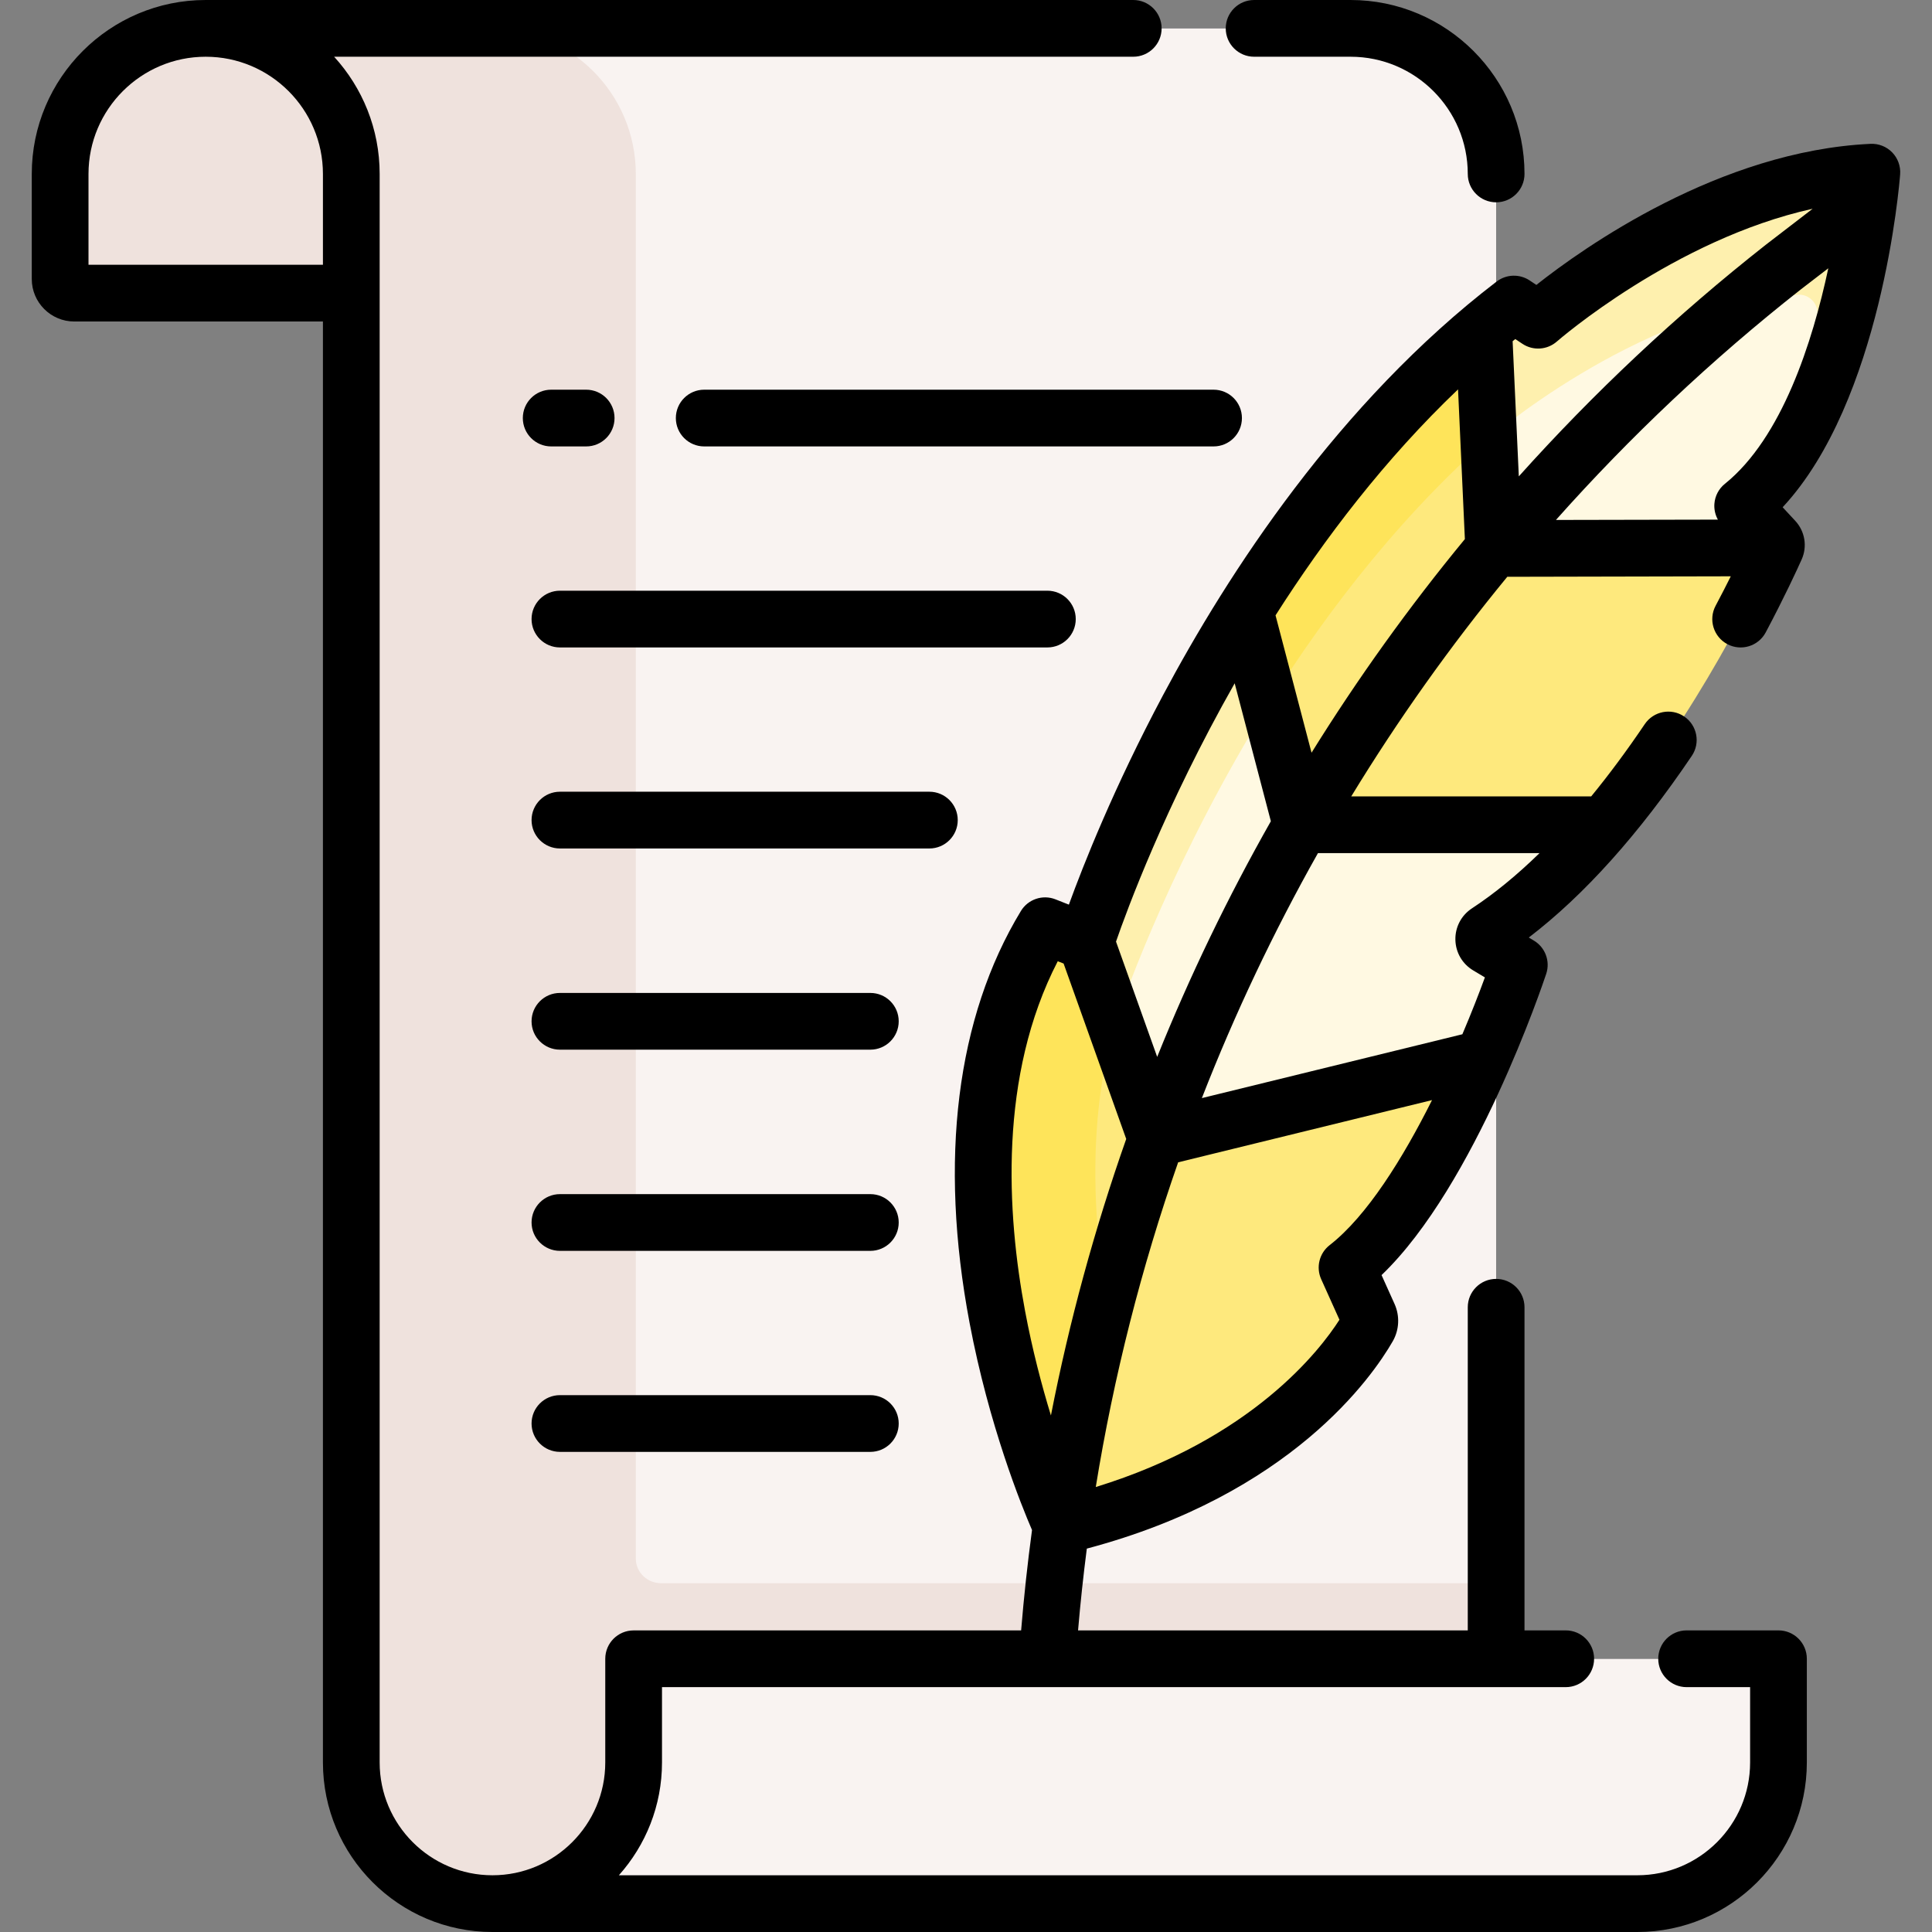
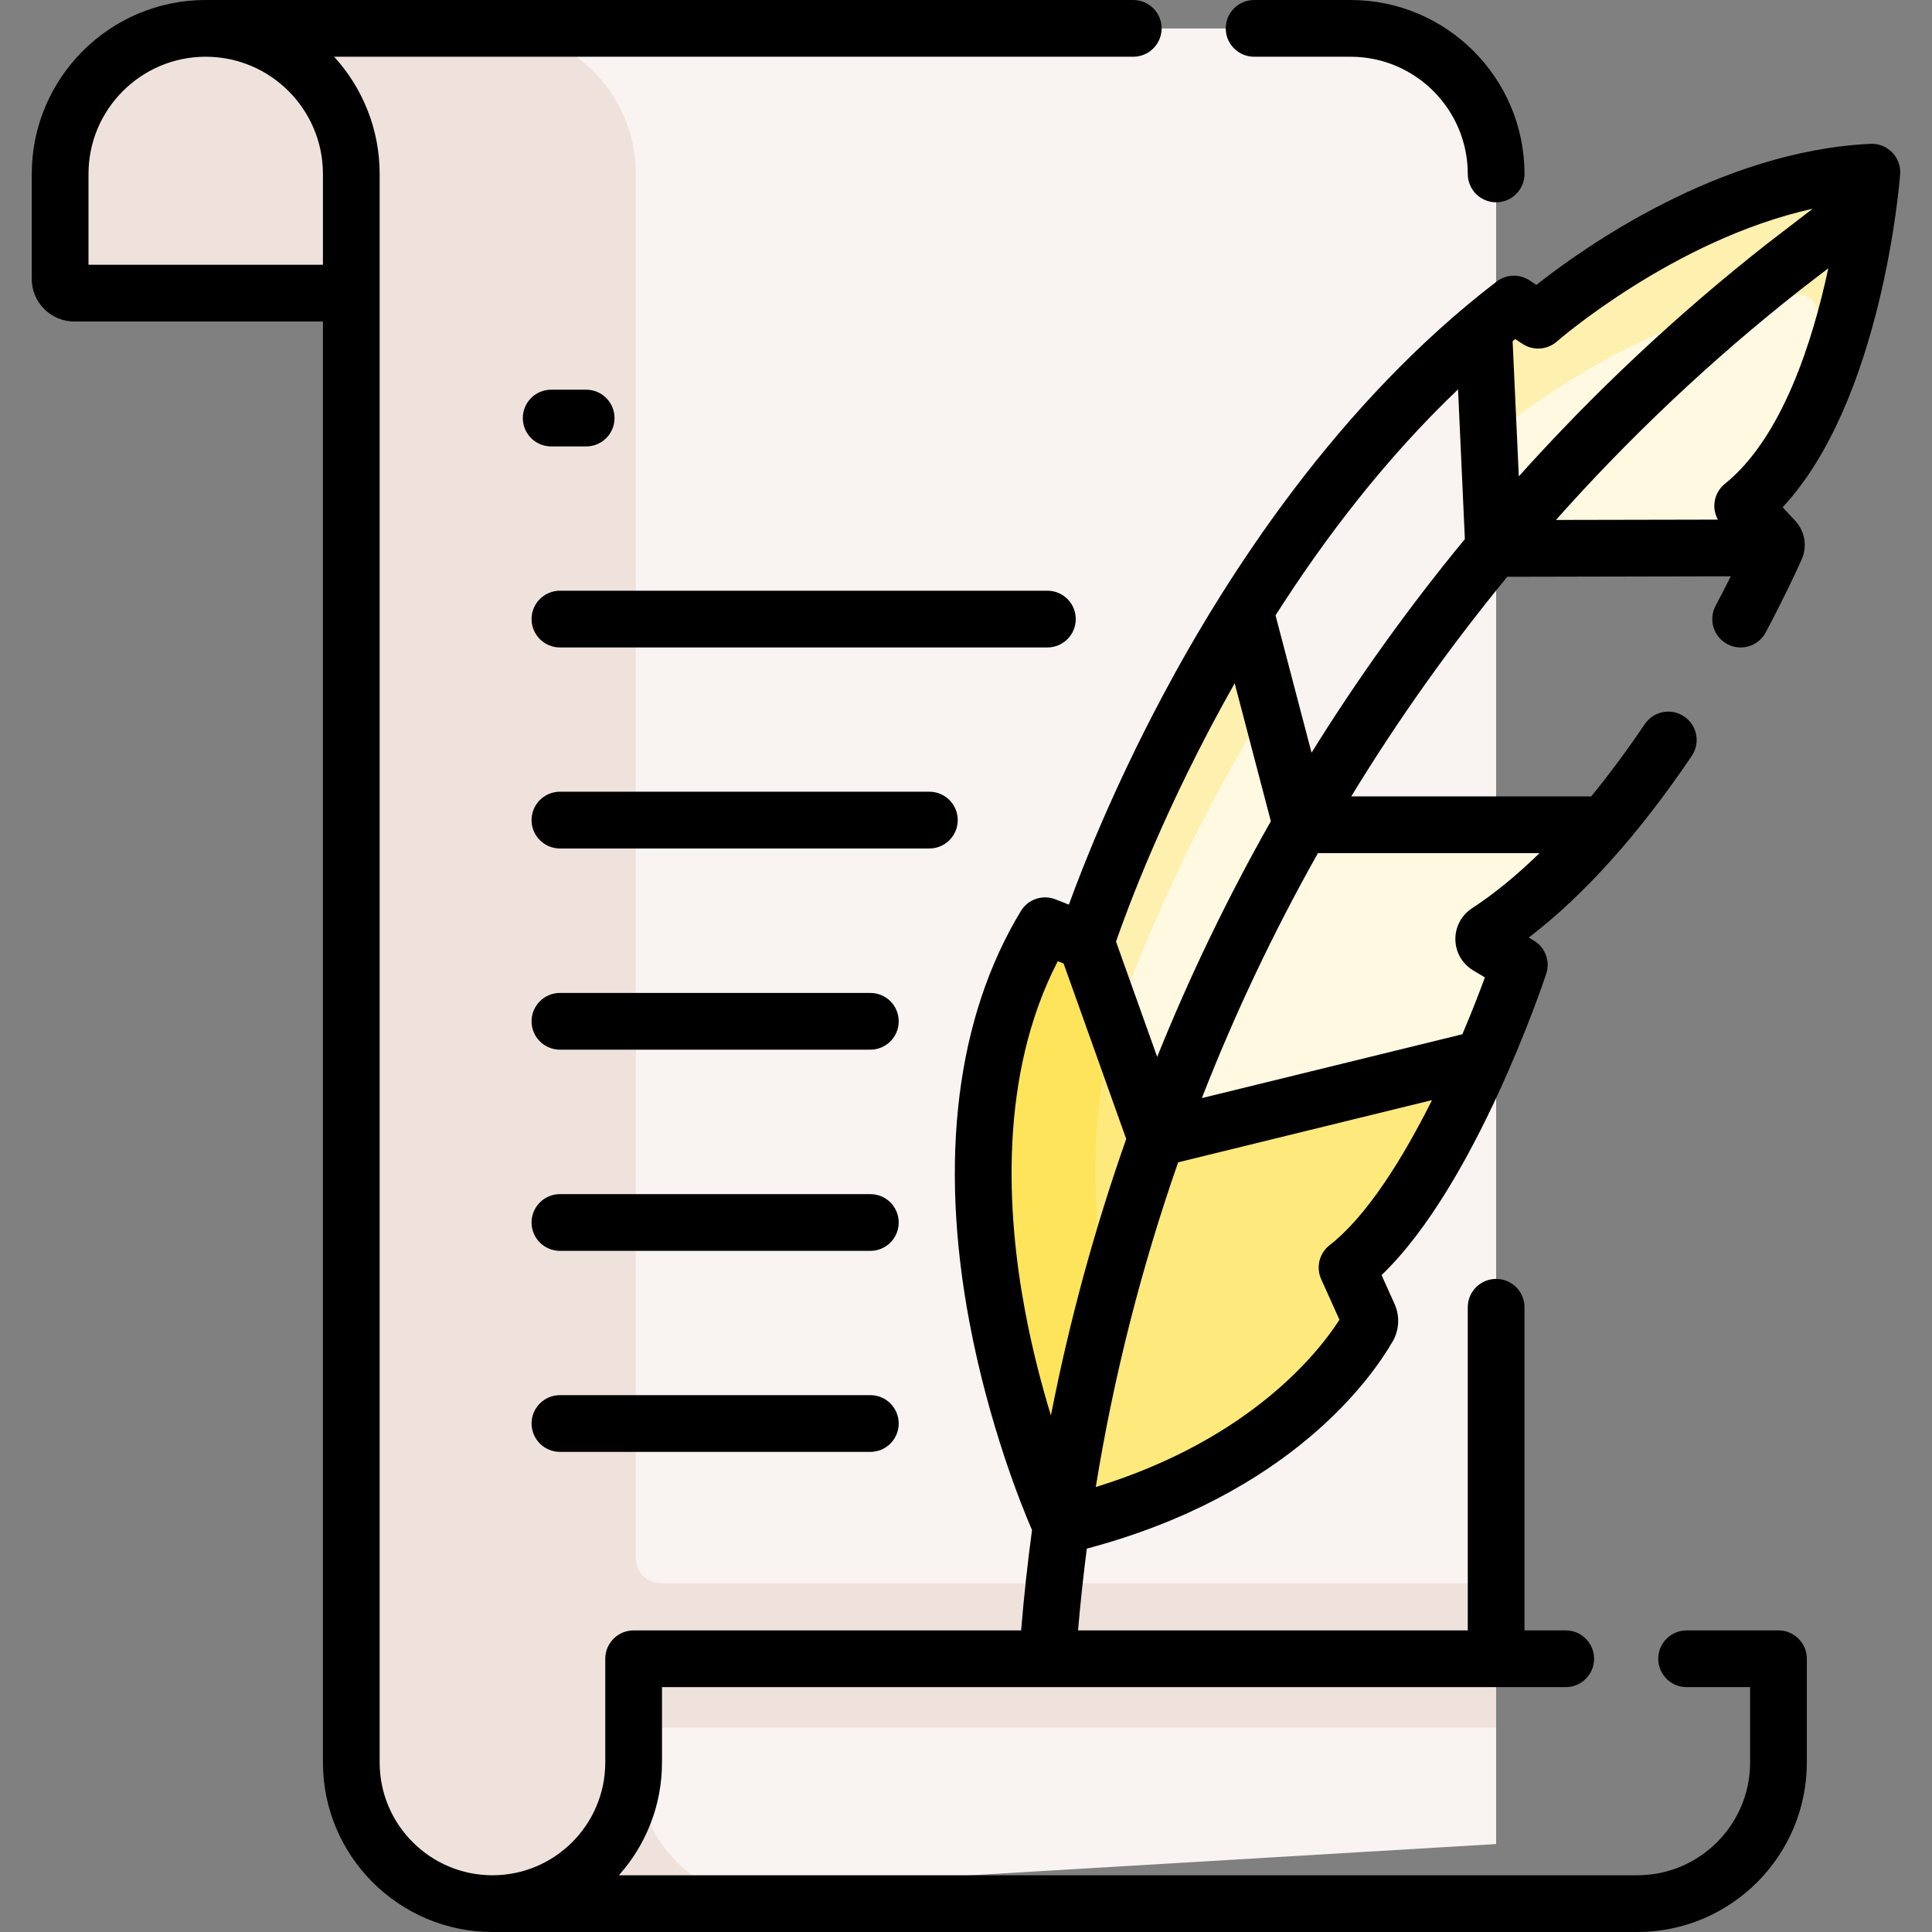
<svg xmlns="http://www.w3.org/2000/svg" width="88" height="88" viewBox="0 0 88 88" fill="none">
  <rect x="0" y="0" width="88" height="88" fill="#808080" stroke="none" />
  <g clip-path="url(#clip0_16_9568)">
    <path d="M10.21 1.352C9.935 1.317 9.655 1.297 9.37 1.297C7.538 1.297 5.881 2.039 4.68 3.238C3.481 4.439 2.739 6.096 2.739 7.928V12.715C2.739 13.069 3.026 13.356 3.381 13.356H15.77H31.078V2.713L10.21 1.352Z" fill="#EFE2DD" />
    <path d="M66.205 3.238C65.005 2.039 63.347 1.297 61.516 1.297H9.37C13.032 1.297 16 4.265 16 7.928V13.356V80.282C16 82.057 16.721 83.666 17.884 84.829C19.046 85.991 20.655 86.712 22.43 86.712C22.682 86.712 22.93 86.695 23.175 86.667L68.147 83.994V75.558V7.928C68.147 6.096 67.404 4.439 66.205 3.238Z" fill="#F9F3F1" />
    <path d="M30.128 72.113C30.124 72.113 30.12 72.113 30.116 72.113C29.482 72.114 28.96 71.62 28.96 70.986V13.356V7.928C28.96 4.266 25.991 1.297 22.329 1.297H9.37C13.032 1.297 16 4.265 16 7.928V13.356V80.282C16 82.057 16.721 83.666 17.884 84.829C19.046 85.991 20.655 86.712 22.43 86.712C22.682 86.712 22.93 86.695 23.175 86.667L32.66 86.104C31.981 85.785 31.367 85.352 30.843 84.829C29.68 83.666 28.96 82.057 28.96 80.282V78.693H68.147V75.558V72.113H30.128Z" fill="#EFE2DD" />
    <path d="M49.819 69.11C49.768 68.918 49.718 68.722 49.668 68.523L49.693 69.148C49.736 69.136 49.776 69.123 49.819 69.11Z" fill="#FAE2C0" />
-     <path d="M80.153 75.562C80.624 75.562 81.006 75.944 81.006 76.415V80.286C81.006 82.061 80.286 83.67 79.123 84.833C77.958 85.996 76.353 86.716 74.576 86.716H22.43C25.983 86.716 28.861 83.837 28.861 80.286V76.829C28.861 76.13 29.429 75.562 30.128 75.562H68.147H80.153Z" fill="#F9F3F1" />
    <path d="M61.356 57.733C63.9 55.755 66.118 51.479 67.539 48.209L56.158 42.438L49.465 42.901L48.486 42.514C47.969 42.31 47.382 42.527 47.121 43.017C42.222 52.225 46.28 64.364 47.811 68.247C48.099 68.976 48.892 69.371 49.646 69.157C58.266 66.718 61.621 61.661 62.317 60.449C62.41 60.287 62.419 60.093 62.342 59.922L61.356 57.733Z" fill="#FEE97D" />
    <path d="M50.519 59.858C49.567 54.721 49.386 48.373 52.235 43.017C52.304 42.889 52.395 42.779 52.501 42.691L49.465 42.901L48.486 42.514C47.969 42.31 47.382 42.527 47.121 43.017C42.222 52.225 46.28 64.364 47.811 68.247C47.971 68.651 48.286 68.952 48.663 69.104L50.519 59.858Z" fill="#FEE45A" />
-     <path d="M72.211 17.753L67.341 15.164C62.939 18.904 59.418 23.466 56.701 27.8V27.802L54.663 36.7L61.273 44.153L73.079 37.574C77.304 32.592 80.169 26.541 80.825 25.091L72.211 17.753Z" fill="#FEE97D" />
-     <path d="M68.999 16.038L67.341 15.156C62.939 18.896 59.418 23.458 56.701 27.793V27.794L54.663 36.692L56.301 38.54L57.782 32.078V32.076C60.498 27.741 64.02 23.18 68.421 19.439L68.999 19.747V16.038Z" fill="#FEE45A" />
    <path d="M59.263 37.568H73.079C71.484 39.451 69.692 41.184 67.752 42.458C67.52 42.611 67.528 42.952 67.766 43.095L68.684 43.642C68.987 43.823 69.12 44.192 69.001 44.525C68.741 45.254 68.235 46.612 67.541 48.212H67.539L52.663 51.859L49.465 42.904C49.465 42.904 51.731 35.73 56.701 27.797L59.263 37.568Z" fill="#FFF9E2" />
    <path d="M57.811 32.032L56.701 27.797C51.731 35.73 49.465 42.904 49.465 42.904L50.791 46.618C51.321 45.062 53.568 38.843 57.811 32.032Z" fill="#FEF0AE" />
-     <path d="M80.825 24.606C80.913 24.701 80.937 24.84 80.883 24.958C80.866 24.996 80.847 25.039 80.825 25.086L68.035 24.983L67.341 15.16C67.682 14.868 68.029 14.582 68.381 14.302C68.719 14.033 69.191 14.008 69.55 14.248L70.059 14.588C70.059 14.588 76.674 8.76 84.219 7.927C84.761 7.867 85.219 8.328 85.153 8.87C84.803 11.72 83.475 19.747 79.376 23.045L80.825 24.606Z" fill="#FEF1DA" />
    <path d="M80.825 24.606C80.913 24.701 80.937 24.84 80.883 24.958C80.866 24.996 80.847 25.039 80.825 25.086L68.035 24.983L67.341 15.16C67.682 14.868 68.029 14.582 68.381 14.302C68.719 14.033 69.191 14.008 69.55 14.248L70.059 14.588C70.059 14.588 76.674 8.76 84.219 7.927C84.761 7.867 85.219 8.328 85.153 8.87C84.803 11.72 83.475 19.747 79.376 23.045L80.825 24.606Z" fill="#FFF9E2" />
    <path d="M84.219 7.927C76.674 8.76 70.059 14.588 70.059 14.588L69.55 14.248C69.191 14.008 68.719 14.033 68.381 14.302C68.029 14.582 67.682 14.868 67.341 15.16L67.689 20.083C67.77 20.012 74.346 14.253 81.845 13.425C82.387 13.366 82.845 13.827 82.778 14.368C82.618 15.672 82.252 18.061 81.511 20.583C83.964 16.748 84.872 11.151 85.153 8.87C85.219 8.328 84.761 7.867 84.219 7.927Z" fill="#FEF0AE" />
    <path d="M86.188 6.943C85.93 6.677 85.571 6.535 85.201 6.552C78.327 6.869 72.111 11.291 69.979 12.978L69.674 12.774C69.214 12.468 68.61 12.488 68.171 12.823C60.958 18.347 55.922 26.124 52.968 31.676C50.741 35.862 49.346 39.389 48.686 41.205L48.079 40.965C47.493 40.733 46.826 40.958 46.5 41.496C43.566 46.334 42.758 52.821 44.163 60.256C45.048 64.934 46.524 68.574 47.007 69.691C46.803 71.207 46.637 72.731 46.511 74.263H28.861C28.147 74.263 27.569 74.841 27.569 75.555V80.278C27.569 83.111 25.264 85.416 22.431 85.416C19.598 85.416 17.293 83.111 17.293 80.278V7.923C17.293 5.868 16.506 3.994 15.219 2.584H51.618C52.331 2.584 52.91 2.006 52.91 1.292C52.91 0.578 52.331 0 51.618 0H9.37C5.001 0 1.447 3.554 1.447 7.923V12.71C1.447 13.776 2.315 14.644 3.381 14.644H14.709V80.278C14.709 84.536 18.173 88 22.431 88H74.577C78.835 88 82.299 84.536 82.299 80.278V75.554C82.299 74.841 81.72 74.262 81.007 74.262H76.823C76.11 74.262 75.531 74.841 75.531 75.554C75.531 76.268 76.11 76.847 76.823 76.847H79.715V80.278C79.715 83.111 77.41 85.416 74.577 85.416H28.189C29.409 84.05 30.153 82.249 30.153 80.278V76.847H71.317C72.031 76.847 72.609 76.268 72.609 75.554C72.609 74.841 72.031 74.262 71.317 74.262H69.439V59.544C69.439 58.831 68.861 58.252 68.147 58.252C67.433 58.252 66.855 58.831 66.855 59.544V74.262H49.104C49.21 73.016 49.344 71.774 49.503 70.537C58.797 68.07 62.504 62.717 63.437 61.095C63.735 60.577 63.766 59.941 63.52 59.394L62.928 58.079C67.199 53.989 70.291 44.77 70.428 44.357C70.619 43.782 70.385 43.152 69.864 42.841L69.634 42.703C72.15 40.781 74.642 38.005 77.059 34.429C77.459 33.837 77.303 33.034 76.712 32.635C76.121 32.235 75.318 32.391 74.918 32.982C74.109 34.179 73.294 35.278 72.477 36.275H61.547C63.675 32.785 66.049 29.441 68.655 26.272L78.835 26.25C78.634 26.653 78.404 27.102 78.143 27.593C77.809 28.223 78.048 29.005 78.678 29.34C79.309 29.674 80.091 29.435 80.426 28.805C81.293 27.171 81.86 25.937 82.064 25.481C82.328 24.89 82.213 24.2 81.772 23.724L81.197 23.105C85.704 18.263 86.515 8.388 86.549 7.942C86.577 7.573 86.446 7.209 86.188 6.943ZM14.709 12.06H4.031V7.923C4.031 4.979 6.426 2.584 9.37 2.584C12.314 2.584 14.709 4.979 14.709 7.923V12.06ZM69.019 15.444L69.344 15.66C69.83 15.984 70.474 15.941 70.914 15.555C70.974 15.502 76.28 10.895 82.563 9.509L80.423 11.154C76.352 14.359 72.595 17.891 69.18 21.698L68.898 15.542C68.939 15.509 68.978 15.476 69.019 15.444ZM66.412 17.735L66.723 24.555C64.177 27.645 61.844 30.897 59.739 34.285L58.099 28.028C60.331 24.524 63.092 20.901 66.412 17.735ZM56.238 31.123L57.886 37.406C55.926 40.864 54.195 44.45 52.708 48.14L50.833 42.889C51.311 41.506 53.065 36.715 56.238 31.123ZM46.691 59.717C45.856 55.267 45.481 49.005 48.179 43.783L48.446 43.888L51.298 51.878C49.856 55.973 48.706 60.182 47.868 64.473C47.448 63.098 47.022 61.481 46.691 59.717ZM60.563 56.715C60.093 57.081 59.934 57.721 60.178 58.265L61.01 60.113C60.124 61.501 57.027 65.541 49.911 67.732C50.73 62.679 51.99 57.731 53.663 52.942L65.227 50.108C63.903 52.754 62.264 55.392 60.563 56.715ZM70.122 38.859C69.095 39.862 68.067 40.704 67.043 41.376C66.56 41.694 66.278 42.228 66.291 42.806C66.303 43.384 66.607 43.906 67.104 44.202L67.635 44.519C67.367 45.251 67.02 46.142 66.609 47.109L54.743 50.017C56.241 46.176 58.009 42.447 60.031 38.859H70.122V38.859ZM78.567 22.037C78.287 22.261 78.114 22.592 78.088 22.95C78.07 23.202 78.127 23.45 78.247 23.668L70.871 23.683C74.247 19.89 77.968 16.375 82.01 13.194L83.277 12.22C82.559 15.579 81.166 19.944 78.567 22.037Z" fill="black" />
    <path d="M57.124 2.584H61.516C64.46 2.584 66.855 4.979 66.855 7.923C66.855 8.636 67.433 9.215 68.147 9.215C68.86 9.215 69.439 8.636 69.439 7.923C69.439 3.554 65.885 0 61.516 0H57.124C56.41 0 55.831 0.578 55.831 1.292C55.831 2.006 56.41 2.584 57.124 2.584Z" fill="black" />
    <path d="M26.699 20.334C27.413 20.334 27.991 19.756 27.991 19.042C27.991 18.328 27.413 17.75 26.699 17.75H25.106C24.392 17.75 23.814 18.328 23.814 19.042C23.814 19.756 24.392 20.334 25.106 20.334H26.699Z" fill="black" />
-     <path d="M30.784 19.042C30.784 19.756 31.363 20.334 32.076 20.334H55.276C55.99 20.334 56.568 19.756 56.568 19.042C56.568 18.328 55.99 17.75 55.276 17.75H32.076C31.363 17.75 30.784 18.328 30.784 19.042Z" fill="black" />
    <path d="M48.999 28.198C48.999 27.485 48.421 26.906 47.707 26.906H25.505C24.791 26.906 24.212 27.485 24.212 28.198C24.212 28.912 24.791 29.49 25.505 29.49H47.707C48.421 29.49 48.999 28.912 48.999 28.198Z" fill="black" />
    <path d="M43.624 37.355C43.624 36.641 43.046 36.062 42.332 36.062H25.505C24.791 36.062 24.212 36.641 24.212 37.355C24.212 38.068 24.791 38.647 25.505 38.647H42.332C43.045 38.647 43.624 38.068 43.624 37.355Z" fill="black" />
    <path d="M39.643 45.227H25.505C24.791 45.227 24.212 45.805 24.212 46.519C24.212 47.232 24.791 47.811 25.505 47.811H39.643C40.357 47.811 40.935 47.232 40.935 46.519C40.935 45.805 40.357 45.227 39.643 45.227Z" fill="black" />
    <path d="M39.643 54.391H25.505C24.791 54.391 24.212 54.969 24.212 55.683C24.212 56.396 24.791 56.975 25.505 56.975H39.643C40.357 56.975 40.935 56.396 40.935 55.683C40.935 54.969 40.357 54.391 39.643 54.391Z" fill="black" />
    <path d="M39.643 63.547H25.505C24.791 63.547 24.212 64.125 24.212 64.839C24.212 65.553 24.791 66.131 25.505 66.131H39.643C40.357 66.131 40.935 65.553 40.935 64.839C40.935 64.125 40.357 63.547 39.643 63.547Z" fill="black" />
  </g>
  <defs>
    <clipPath id="clip0_16_9568">
      <rect width="88" height="88" fill="white" />
    </clipPath>
  </defs>
</svg>